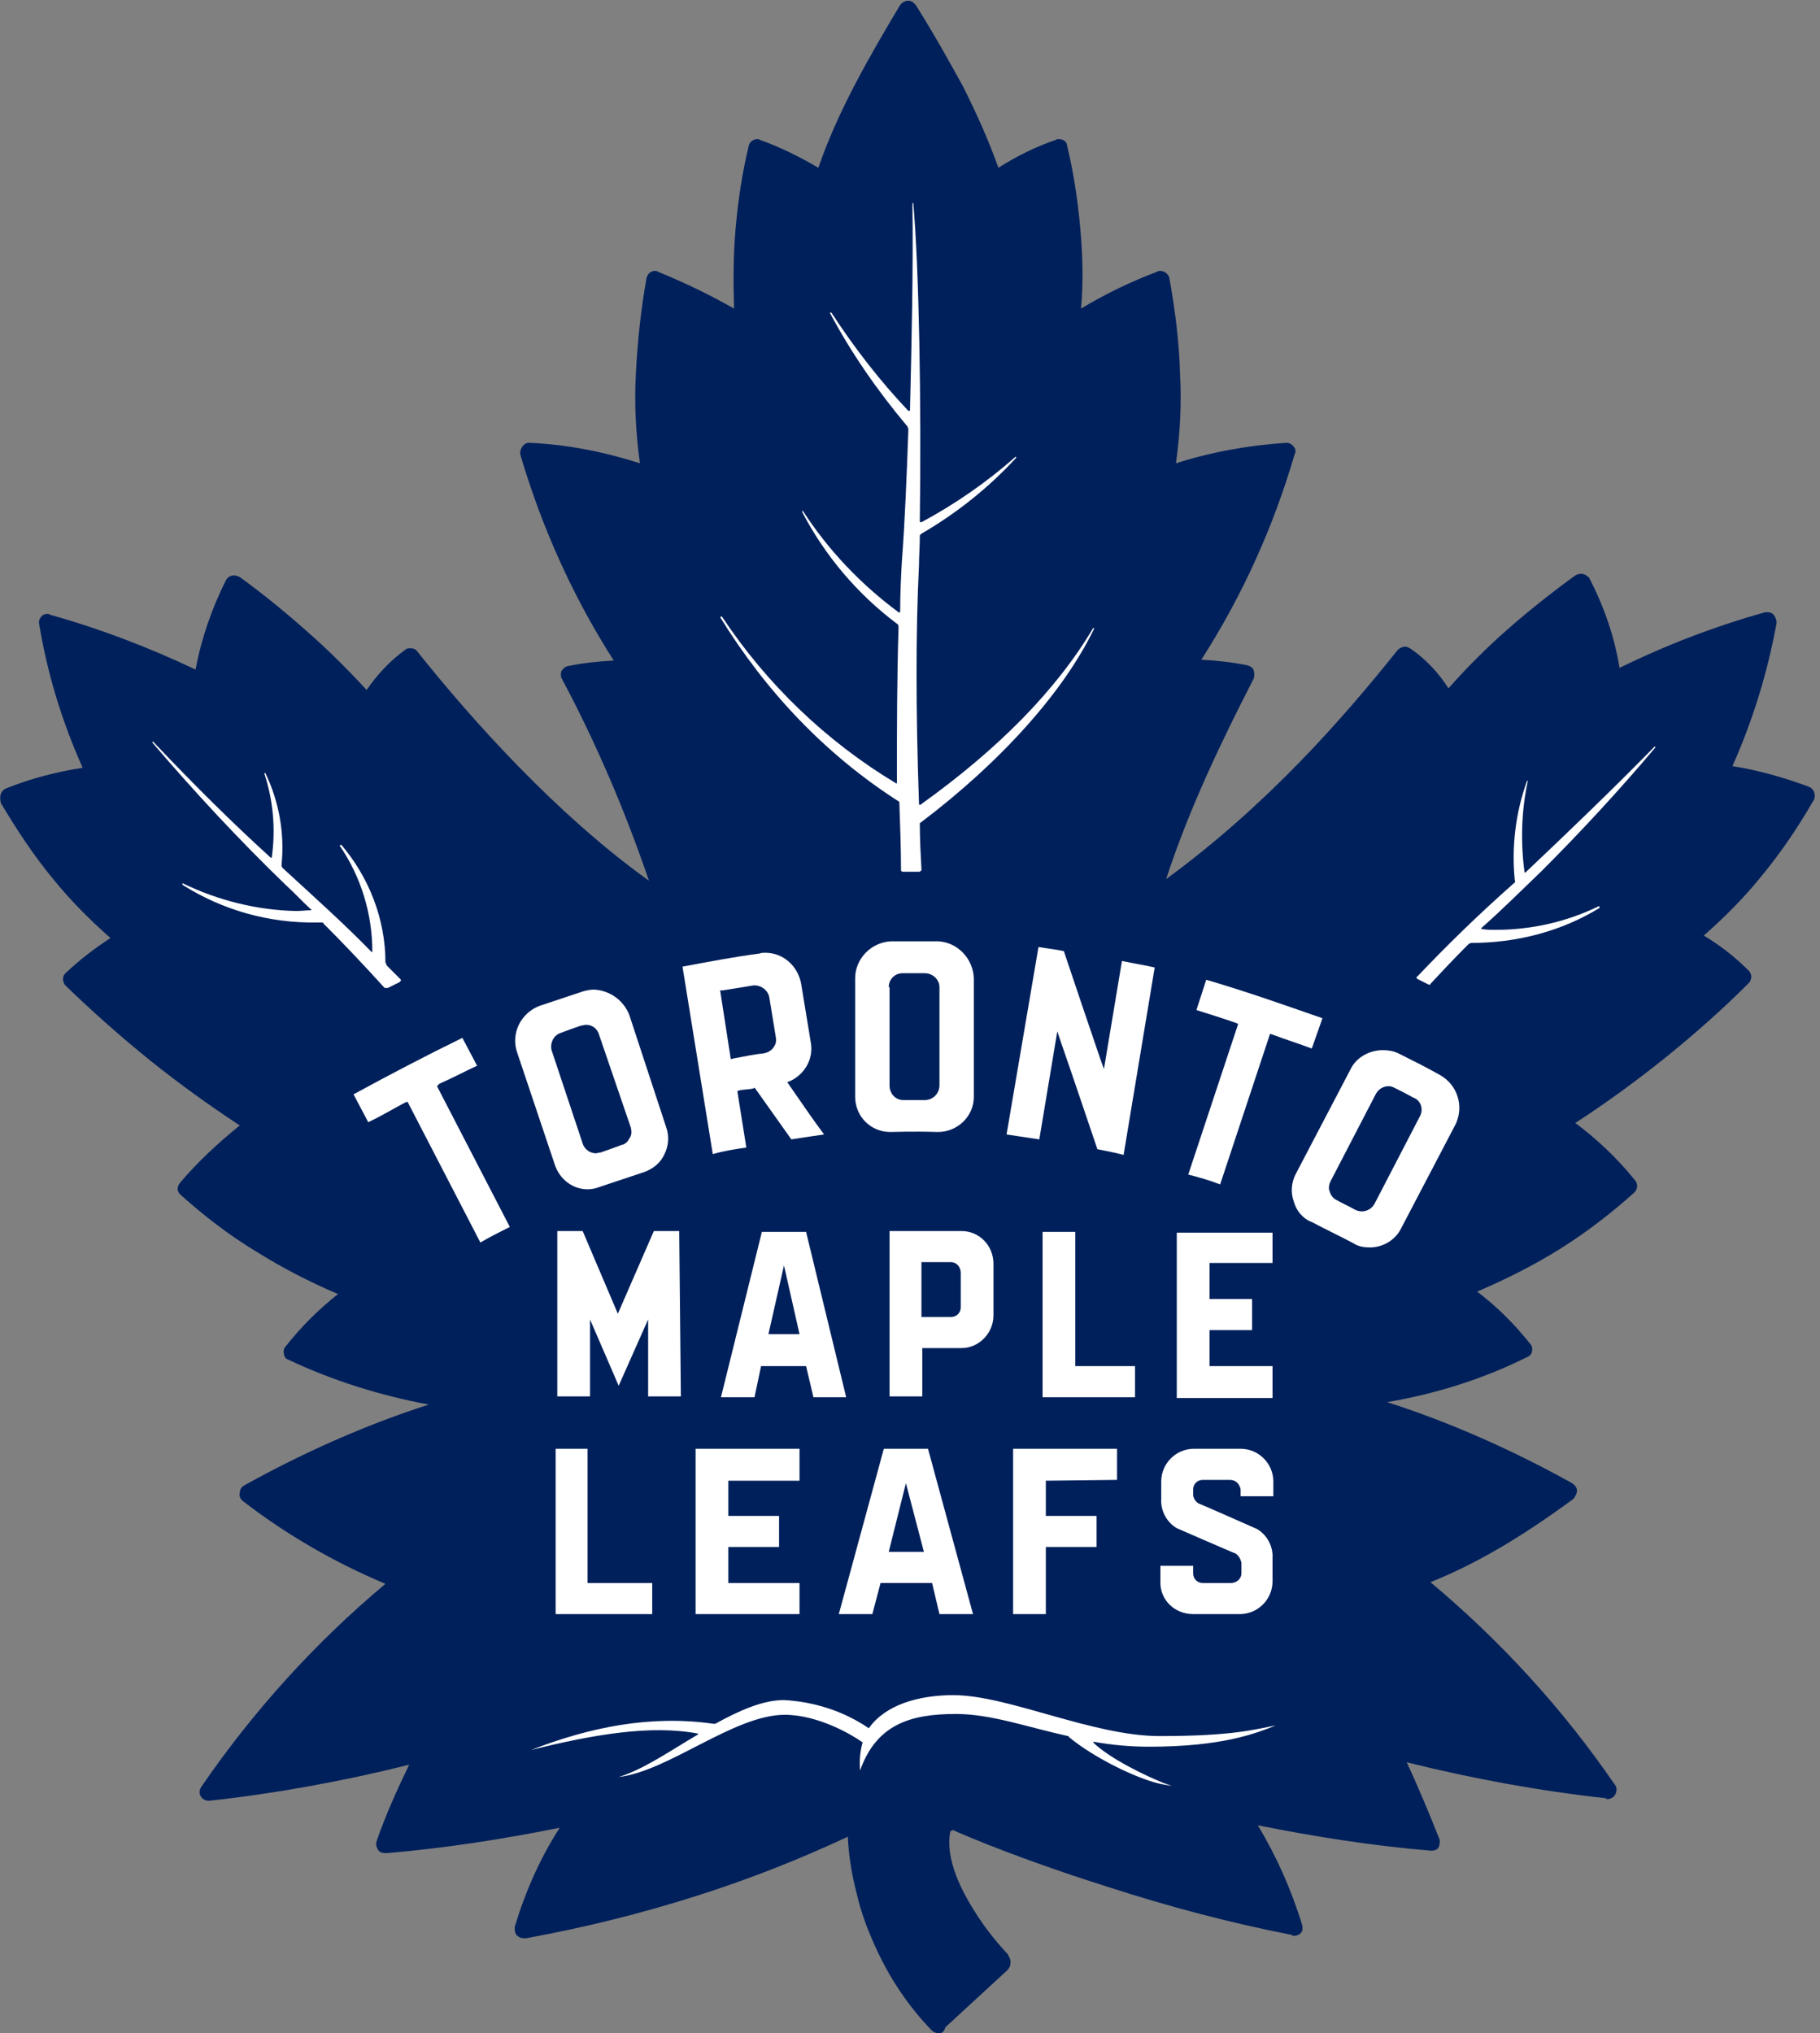
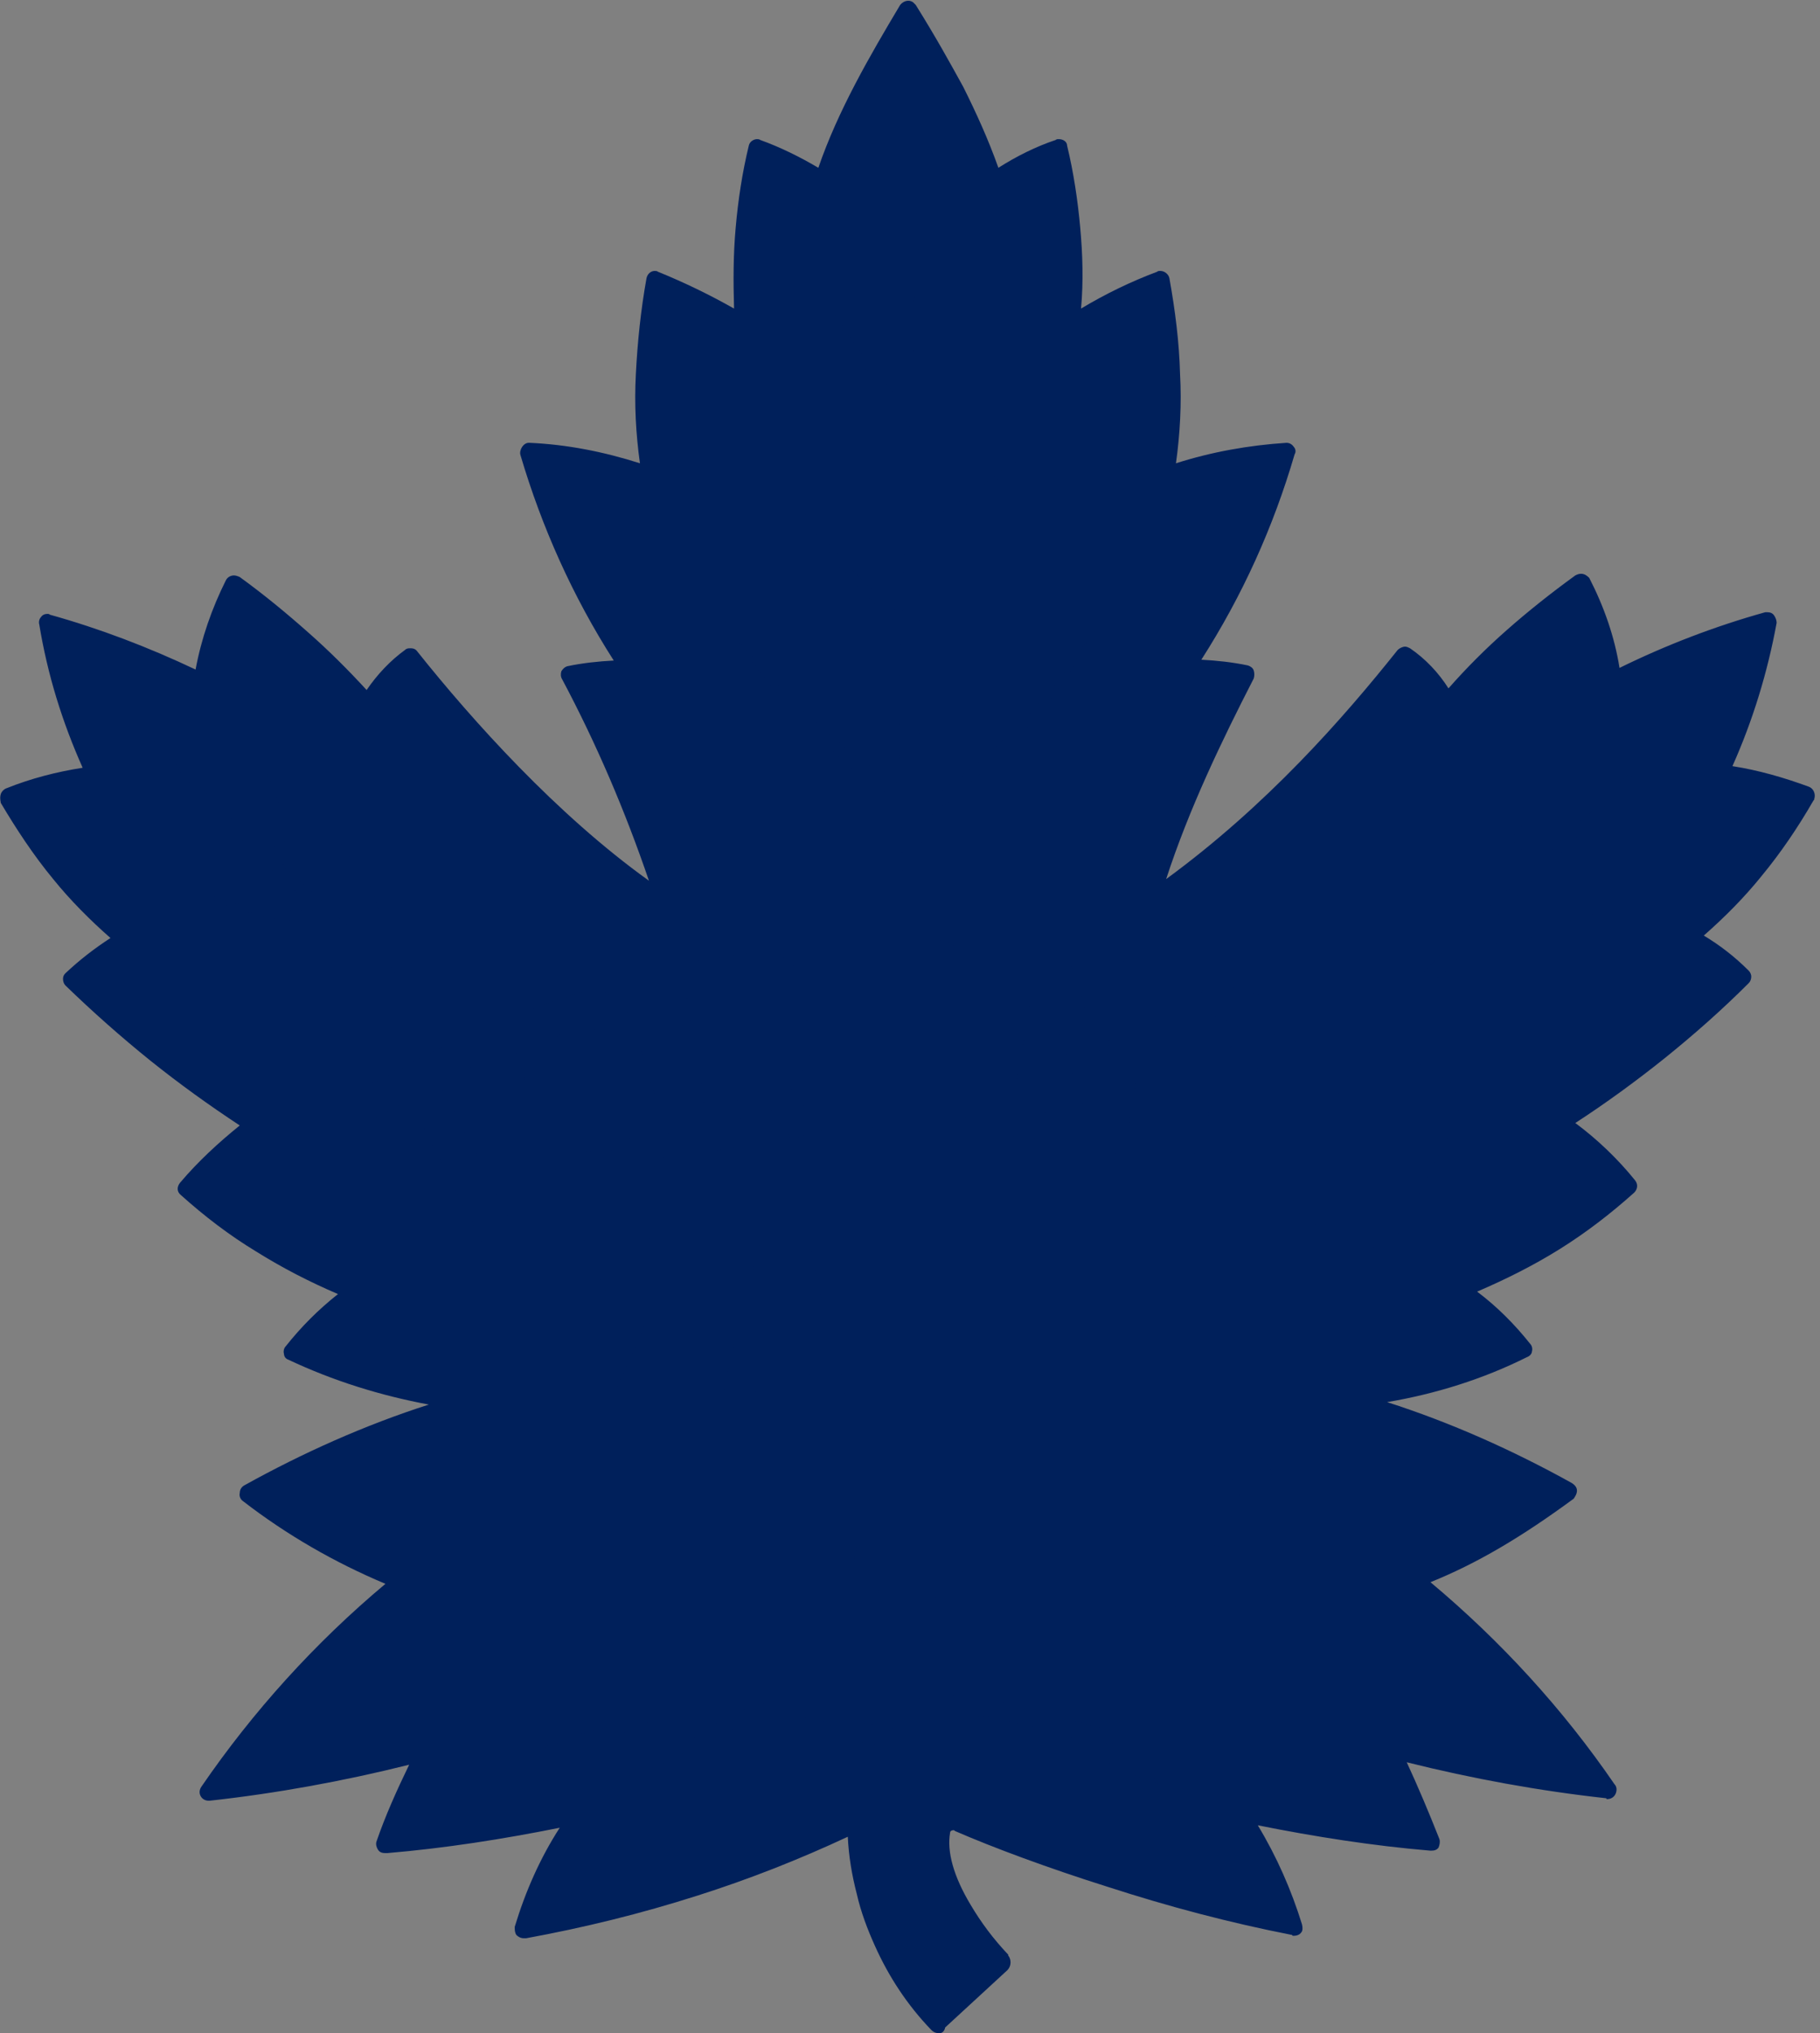
<svg xmlns="http://www.w3.org/2000/svg" version="1.1" id="Layer_1" x="0px" y="0px" viewBox="0 0 222.4 248.4" style="enable-background:new 0 0 222.4 248.4;" xml:space="preserve">
  <rect x="0" y="0" width="222.4" height="248.4" fill="#808080" stroke="none" />
  <style type="text/css">
	.st0{fill:#00205B;}
	.st1{fill:#FFFFFF;}
</style>
  <path class="st0" d="M172.8,134c-0.7-0.4-1.5-0.8-2.3-1.2c-0.2-0.1-0.5-0.2-0.7-0.2c-0.7,0-1.3,0.4-1.6,1l-5.5,10.6  c-0.2,0.4-0.2,0.9-0.1,1.3c0.1,0.5,0.4,0.8,0.8,1c0.7,0.4,1.6,0.8,2.3,1.2c0.3,0.1,0.5,0.2,0.8,0.2c0.7,0,1.3-0.4,1.6-1l5.5-10.6  C174,135.6,173.7,134.5,172.8,134C172.8,134,172.8,134,172.8,134z M93.9,163h3.7l-1.9-8.4L93.9,163z M110.7,181.2l-2.2,8.4h4.3  L110.7,181.2z M110.4,134.4h2.7c1,0,1.7-0.8,1.7-1.8v-12c0-0.9-0.8-1.7-1.7-1.7h-2.7c-0.9,0-1.7,0.8-1.7,1.7v12  C108.6,133.6,109.4,134.4,110.4,134.4C110.4,134.4,110.4,134.4,110.4,134.4L110.4,134.4z M89.7,129.4c1.2-0.2,2.4-0.4,3.7-0.6  c0.4-0.1,0.8-0.3,1.1-0.7c0.3-0.4,0.4-0.9,0.3-1.3l-0.8-4.9c-0.2-0.9-1.1-1.6-2-1.4c-1.2,0.2-2.4,0.4-3.6,0.6h-0.3l1.3,8.5  L89.7,129.4z M116.2,154.2h-3.6v6.7h3.6c0.7,0,1.2-0.5,1.2-1.2c0,0,0,0,0,0v-4.3C117.4,154.8,116.9,154.2,116.2,154.2L116.2,154.2z" />
  <path class="st0" d="M114.8,248.4c-0.4,0-0.7-0.1-1-0.4c-2.9-3-5.2-6.5-6.9-10.3c-0.9-2-1.7-4.1-2.2-6.3c-0.6-2.3-1-4.7-1.1-7  c-6,2.8-12.1,5.2-18.4,7.2c-6.9,2.2-13.8,3.9-20.9,5.2H64c-0.4,0-0.7-0.2-0.9-0.4c-0.2-0.3-0.2-0.6-0.2-1c1.3-4.3,3.1-8.4,5.5-12.1  c-7,1.4-14,2.5-21.1,3.1h-0.2c-0.4,0-0.7-0.1-0.9-0.4c-0.2-0.3-0.3-0.7-0.2-1c1.1-3.2,2.5-6.3,4-9.4c-8,2-16.2,3.5-24.4,4.4h-0.1  c-0.4,0-0.8-0.2-1-0.6c-0.2-0.4-0.1-0.8,0.1-1.1c6.3-9.2,13.9-17.6,22.5-24.8c-6.2-2.6-12.1-6-17.4-10.1c-0.3-0.2-0.5-0.6-0.4-1  c0-0.4,0.2-0.7,0.5-0.9c7.2-4,14.8-7.4,22.6-9.9c-5.9-1.1-11.7-2.9-17.2-5.5c-0.3-0.1-0.5-0.4-0.5-0.7c-0.1-0.3,0-0.7,0.2-0.9  c1.9-2.4,4-4.5,6.4-6.4c-3.5-1.5-6.8-3.2-10-5.2c-3.3-2-6.3-4.3-9.2-6.9c-0.5-0.4-0.5-1-0.1-1.5c2.2-2.6,4.7-4.9,7.3-7  c-3.8-2.5-7.4-5.1-10.9-7.9c-3.6-2.9-7.1-6-10.4-9.2c-0.2-0.2-0.3-0.5-0.3-0.8c0-0.3,0.1-0.5,0.3-0.7c1.7-1.6,3.5-3,5.5-4.3  c-2.5-2.2-4.9-4.6-7-7.2c-2.4-2.9-4.5-6.1-6.4-9.3C0,97.6,0,97.3,0.1,97c0.1-0.3,0.4-0.6,0.7-0.7c3-1.2,6.1-2,9.3-2.5  c-2.5-5.6-4.3-11.4-5.3-17.5c-0.1-0.3,0-0.7,0.2-0.9c0.2-0.3,0.5-0.4,0.8-0.4c0.1,0,0.2,0,0.3,0.1c6.1,1.7,12.1,4,17.8,6.7  c0.7-3.8,2-7.5,3.7-10.9c0.2-0.4,0.6-0.6,1-0.6c0.2,0,0.5,0.1,0.7,0.2c2.9,2.1,5.7,4.4,8.4,6.8c2.5,2.2,4.9,4.6,7.1,7  c1.3-1.9,2.9-3.6,4.7-4.9c0.2-0.2,0.4-0.2,0.7-0.2c0.3,0,0.6,0.1,0.8,0.4c6.7,8.4,17,19.9,28.3,28c-2.9-8.5-6.4-16.7-10.6-24.6  c-0.2-0.3-0.2-0.7-0.1-1c0.2-0.3,0.4-0.5,0.7-0.6c1.9-0.4,3.8-0.6,5.7-0.7c-5-7.8-8.8-16.3-11.4-25.1c-0.1-0.3,0-0.7,0.2-1  c0.2-0.3,0.5-0.5,0.8-0.5h0.1c4.6,0.2,9.1,1.1,13.5,2.5c-0.5-3.6-0.7-7.2-0.5-10.9c0.2-3.9,0.6-7.8,1.3-11.7c0.1-0.5,0.5-0.9,1-0.9  c0.1,0,0.3,0,0.4,0.1c3.2,1.3,6.3,2.8,9.3,4.5c-0.1-3.3-0.1-6.6,0.2-9.9c0.3-3.4,0.8-6.7,1.6-10c0.1-0.5,0.6-0.8,1-0.8  c0.1,0,0.3,0,0.4,0.1c2.5,0.9,4.9,2.1,7.1,3.4c2.4-7,6.3-13.7,10-19.9c0.4-0.5,1.1-0.7,1.6-0.3c0.1,0.1,0.2,0.2,0.3,0.3  c2.5,4,4.2,7.1,5.8,10c1.6,3.2,3.1,6.5,4.3,9.9c2.2-1.4,4.6-2.6,7-3.4c0.1-0.1,0.2-0.1,0.4-0.1c0.5,0,1,0.3,1,0.8  c0.8,3.3,1.3,6.7,1.6,10c0.3,3.3,0.4,6.6,0.1,9.9c3-1.8,6.1-3.3,9.3-4.5c0.1-0.1,0.2-0.1,0.4-0.1c0.5,0,1,0.4,1.1,0.9  c0.7,3.9,1.2,7.8,1.3,11.7c0.2,3.6,0,7.3-0.5,10.9c4.4-1.4,8.9-2.2,13.5-2.5l0,0c0.4,0,0.7,0.2,0.9,0.5c0.2,0.2,0.3,0.6,0.1,0.9  c-2.6,8.9-6.4,17.3-11.4,25.1c1.9,0.1,3.8,0.3,5.7,0.7c0.3,0.1,0.6,0.3,0.7,0.6c0.1,0.3,0.1,0.7,0,1c-3.9,7.6-7.9,15.9-10.7,24.5  c12.3-9,21.6-19.6,28.3-28c0.2-0.2,0.6-0.4,0.9-0.4c0.2,0,0.4,0.1,0.6,0.2c1.9,1.3,3.5,3,4.7,4.9c2.2-2.5,4.6-4.9,7.1-7.1  c2.6-2.3,5.5-4.6,8.4-6.7c0.2-0.1,0.4-0.2,0.7-0.2c0.4,0,0.7,0.2,1,0.5c1.8,3.5,3.1,7.2,3.7,11c5.7-2.8,11.7-5.1,17.8-6.8h0.3  c0.3,0,0.6,0.1,0.8,0.4c0.2,0.3,0.3,0.6,0.3,0.9c-1.1,6-2.9,11.9-5.4,17.5c3.2,0.5,6.3,1.4,9.3,2.5c0.6,0.2,0.9,0.9,0.7,1.5  c0,0.1,0,0.1-0.1,0.2c-1.9,3.3-4,6.4-6.4,9.3c-2.1,2.6-4.5,5-7,7.2c2,1.2,3.8,2.6,5.5,4.3c0.2,0.2,0.3,0.5,0.3,0.7  c0,0.3-0.1,0.6-0.3,0.8c-3.3,3.3-6.7,6.3-10.3,9.2c-3.5,2.8-7.2,5.5-10.9,7.9c2.7,2,5.2,4.4,7.3,7c0.4,0.5,0.3,1.1-0.1,1.5  c-2.9,2.6-5.9,4.9-9.1,6.9c-3.2,2-6.6,3.7-10.1,5.2c2.4,1.8,4.6,4,6.5,6.4c0.2,0.2,0.3,0.6,0.2,0.9c0,0.3-0.3,0.6-0.6,0.7  c-5.4,2.7-11.2,4.5-17.1,5.5c7.8,2.5,15.4,5.9,22.6,9.9c0.3,0.2,0.6,0.5,0.6,0.9c0,0.4-0.2,0.7-0.4,1c-6.4,4.7-11.8,7.9-17.5,10.2  c8.6,7.2,16.2,15.5,22.5,24.7c0.3,0.3,0.3,0.8,0.1,1.2c-0.2,0.4-0.6,0.6-1,0.6c-0.1,0-0.1,0-0.1-0.1c-8.2-0.9-16.4-2.4-24.4-4.4  c1.3,2.8,2.7,6.1,4,9.4c0.1,0.4,0,0.7-0.1,1c-0.2,0.3-0.5,0.4-0.9,0.4h-0.1c-7.1-0.6-14.1-1.7-21.1-3.1c2.3,3.8,4.1,7.9,5.4,12.1  c0.1,0.4,0.1,0.8-0.1,1c-0.2,0.3-0.6,0.4-0.9,0.4c-0.1,0-0.2,0-0.2-0.1c-7.7-1.5-15.2-3.5-22.6-5.9c-7.3-2.3-14-4.8-18.6-6.8  c-0.1-0.1-0.1-0.1-0.2-0.1c-0.2,0-0.4,0.1-0.4,0.3c-0.4,2.3,0.4,5.3,2.5,8.8c1.3,2.2,2.8,4.2,4.6,6.1v0.1c0.4,0.5,0.4,1.3-0.1,1.8  l-7.6,7C115.4,248.2,115.1,248.4,114.8,248.4z" />
  <path class="st0" d="M181.1,113.8c0.6,0,1.2,0.1,1.8,0.1c4.3-0.1,8.6-1.1,12.5-2.9l0.1,0.1c-4.7,2.9-10.2,4.4-15.7,4.3  c-0.2,0-0.3,0.1-0.4,0.2c-1.7,1.8-3.2,3.4-4.6,4.9c-0.1,0.1-0.1,0.1-0.1,0.1h-0.1l-1.5-0.7c0,0-0.1-0.1-0.1-0.2c0-0.1,0-0.1,0.1-0.2  c3.7-3.7,7.6-7.6,11.8-11.3c0.1-0.1,0.2-0.3,0.2-0.4c-0.4-4.1,0.1-8.3,1.4-12.1h0.1c-0.8,3.7-0.9,7.5-0.4,11.2h0.1  c5.6-5.2,10.8-10.3,15.8-15.4l0.1,0.1c-4.3,5-9,10.1-13.9,15.1C186,108.7,183.5,111.1,181.1,113.8L181.1,113.8L181.1,113.8z   M177.8,137.3l-6.7,12.8c-0.7,1.5-2.2,2.4-3.8,2.3c-0.7,0-1.4-0.2-2-0.5c-1.7-0.9-3.4-1.7-5.1-2.5c-2.1-1.1-3-3.7-1.9-5.9l6.7-12.8  c1.2-2.1,3.8-3,6-1.9c1.6,0.8,3.4,1.7,5,2.6C178.1,132.5,178.9,135.1,177.8,137.3z M140.5,213.3c-2.3,0-4.5-0.2-6.7-0.5h-0.1  c2.1,2,6.1,4,8.5,4.9l1.1,0.4l-1.1-0.1c-2.8-0.4-8.4-3.1-11.5-5.8c-0.1-0.1-0.1-0.1-0.1-0.1c-5-1.1-9.4-2.7-13.7-2.7  c-5.6,0-9.7,1.3-11.7,6.9c-0.1-1.1,0-2.3,0.3-3.4c0,0,0-0.1-0.1-0.1c0,0,0,0,0,0c-1-0.7-5.2-3.3-9.4-3.3c-6.2,0-14.2,7-20.3,7.6  c2.9-1,6.3-3.2,9.7-5.2v-0.1c-5.7-1.1-12.8,0.1-20.4,2c7.3-2.8,14.6-4.3,22.3-3.1c0.1,0,0.1,0,0.2-0.1c2.8-1.6,5.8-2.9,8.4-2.9  c3.7,0.2,7.3,1.3,10.3,3.4c0.1,0.1,0.1,0.1,0.1,0c1.9-2.8,6-4,10.3-4c6.7,0,17,4.9,25.3,4.9c9,0,11.6-0.8,14.2-1.4  C153.6,211.7,149.5,213.3,140.5,213.3L140.5,213.3z M65.8,123c1.8-0.6,3.6-1.2,5.4-1.8c0.4-0.1,0.9-0.2,1.3-0.2  c1.9,0,3.7,1.2,4.3,3.1l4.6,13.7c0.4,1.1,0.3,2.3-0.2,3.3c-0.5,1-1.4,1.8-2.5,2.2c-1.8,0.6-3.6,1.2-5.4,1.8c-0.5,0.2-1,0.3-1.5,0.3  c-1.8,0-3.4-1.2-4-2.9l-4.6-13.7C62.4,126.4,63.5,123.9,65.8,123z M58.8,151.6l-8.8-17.2l-0.3,0.1c-1.5,0.8-3,1.6-4.5,2.4l-1.8-3.4  c4.3-2.4,8.8-4.7,13.3-6.9l1.7,3.4c-1.5,0.7-3,1.5-4.6,2.2l-0.2,0.1l8.9,17.2C61.2,150.4,60,151,58.8,151.6L58.8,151.6z M39.7,112.8  c-0.1-0.1-0.2-0.2-0.2-0.2h-0.6c-5.8,0.1-11.5-1.6-16.4-4.6v-0.1c4.3,2.2,9,3.4,13.9,3.4c0.6,0,1.3-0.1,1.9-0.1  c-1-1.1-2.1-2.2-3.1-3.1c-5.8-5.5-11.3-11.4-16.4-17.5l0.1-0.1c5.4,5.7,10.1,10.3,14.4,14.2h0.1c0.5-3.5,0.2-7-0.9-10.3l0.1-0.1  c1.7,3.5,2.4,7.4,2,11.3c0,0.2,0.1,0.3,0.2,0.4c3.8,3.4,7.5,6.8,10.8,10.2l0,0c0-4.6-1.3-9.1-3.9-13l0.1-0.1c3.5,4,5.4,9.1,5.5,14.4  c0,0.2,0,0.3,0.2,0.4c0.5,0.6,1,1.1,1.6,1.6v0.2c0,0.1,0,0.1-0.1,0.2l-1.3,0.7h-0.1c-0.1,0-0.2,0-0.2-0.1  C44.4,117.5,41.9,115,39.7,112.8z M79,170.7v-9.4l-3.6,8.1l-3.5-8.1v9.4h-4v-20.2h3.1l4.3,10.1l4.4-10.1H83v20.2L79,170.7z   M79.8,193.4v3.8H67.9V177h4v16.4H79.8z M92.8,116.3c0.2-0.1,0.4-0.1,0.6-0.1c2.2,0,4.1,1.6,4.4,3.8l1.2,7.3  c0.3,1.9-0.7,3.9-2.5,4.6l-0.4,0.1l0.2,0.3c1.4,2.1,2.9,4.1,4.3,6.2c-1.3,0.1-2.6,0.3-4,0.5c-1.4-2.1-2.9-4.1-4.3-6.2l-0.2-0.1  l-0.2,0.1c-0.6,0.1-1.1,0.1-1.7,0.2l-0.3,0.1l1.1,6.9c-1.3,0.2-2.7,0.4-4,0.7l-3.7-23C86.5,117.3,89.7,116.8,92.8,116.3L92.8,116.3z   M117.4,164.8h-4.8v5.9h-4v-20.2h8.8c2.2,0,4,1.7,4,3.9c0,0,0,0,0,0v6.3C121.4,162.9,119.6,164.7,117.4,164.8L117.4,164.8z   M104.4,133.9v-14.5c0.1-2.4,2-4.4,4.4-4.5h5.7c2.4,0.1,4.4,2.1,4.4,4.5v14.5c0,2.4-2,4.4-4.4,4.3c0,0,0,0,0,0c-3.1-0.1-5.2,0-5.8,0  C106.4,138.3,104.5,136.4,104.4,133.9C104.4,134,104.4,134,104.4,133.9L104.4,133.9z M108,177h5.5l5.4,20.2h-4.1l-0.9-3.8h-6.3  l-1,3.8h-4.1L108,177z M93,166.9l-0.8,3.8h-4l4.9-20.2h5.4l4.9,20.2h-4l-0.8-3.8H93z M95.2,185.2v3.8H89v4.4h8.7v3.8H85V177h12.7  v3.8H89v4.3H95.2z M88.5,75.4c5.5,8.3,12.8,15.2,21.3,20.4h0.1v-0.1c-0.1-6.3,0-12.7,0.2-18.9c0-0.2-0.1-0.4-0.2-0.6  c-4.9-3.6-8.8-8.3-11.6-13.7h0.1c3.1,4.8,7.1,9,11.7,12.4c0.1,0,0.2,0,0.2-0.1c0.1-2.3,0.2-4.2,0.2-6c0.4-5.2,0.6-10.7,0.8-16.2  c0-0.2-0.1-0.4-0.2-0.5c-3.6-4.3-6.7-8.9-9.4-13.8l0.2-0.1c2.7,4.3,5.9,8.3,9.4,12.1h0.1c0,0,0.1,0,0.1-0.1c0,0,0,0,0,0  c0.2-8.5,0.3-17,0.3-25.3h0.1c0.7,7.8,1,24.5,0.8,38.8v0.1c0,0,0.1,0,0.1,0c0,0,0,0,0,0c4.2-2.1,8.1-4.8,11.5-7.9l0.1,0.1  c-3.4,3.7-7.3,6.8-11.6,9.3c-0.1,0.1-0.2,0.2-0.2,0.3c0,1.3,0,2.4-0.1,3.5c-0.4,8.1-0.4,17.6,0,29.2c0,0.1,0.1,0.1,0.2,0.1  c9.4-6.7,16.6-14,21.1-21.6h0.1c-3.7,7.6-11.4,16.3-21.2,23.7c-0.1,0.1-0.1,0.2-0.1,0.3c0.1,1.8,0.2,3.6,0.2,5.5c0,0,0,0.1-0.1,0.1  c0,0,0,0,0,0c0,0.1-0.1,0.1-0.2,0.1h-2c-0.1,0-0.2-0.1-0.2-0.2c-0.1-2.6-0.2-5.2-0.2-8.1c0-0.2,0-0.2-0.1-0.2  c-8.8-5.7-16.2-13.3-21.4-22.4L88.5,75.4z M127.4,170.7v-20.2h4v16.4h7.3v3.8L127.4,170.7z M134,185.2v3.8h-6.2v8.2h-4V177h12.7v3.8  h-8.7v4.3H134z M135,130.6l2.2-13.1c1.3,0.2,2.7,0.4,4,0.7l-3.9,22.9c-1-0.2-2.1-0.4-3.1-0.6c-1.5-4.4-3-8.9-4.5-13.3l-0.4-1.1  l-2.2,13.1c-1.3-0.1-2.7-0.4-4-0.5l3.9-22.9c1,0.2,2.2,0.3,3.2,0.4c1.5,4.3,3,8.8,4.5,13.2L135,130.6z M141.7,191.3h4v0.8  c0,0.7,0.5,1.2,1.2,1.3h3.3c0.7,0,1.3-0.6,1.3-1.3v-1.2c0-0.5-0.3-0.9-0.7-1.1c-0.1,0-7.2-3.2-7.2-3.2c-1.3-0.7-2-2.1-1.9-3.5V181  c0-2.2,1.8-4,4-4c0,0,0.1,0,0.1,0h5.7c2.2,0,4,1.8,4,4v1.9h-4V182c0-0.7-0.6-1.3-1.3-1.3H147c-0.7,0-1.2,0.6-1.2,1.3v0.4  c0,0.5,0.3,0.9,0.7,1c0.1,0.1,7.1,3.2,7.1,3.2c1.3,0.7,2,2.1,1.9,3.6v2.8c0,2.2-1.8,4-4,4c0,0,0,0,0,0h-5.7c-2.2,0-4-1.8-4-4V191.3z   M143.8,150.4h11.7v3.7h-7.7v4.4h5.2v3.8h-5.2v4.4h7.7v3.8h-11.7V150.4z M151.1,124.9c-1.6-0.5-3.3-1-4.9-1.6l1.2-3.7  c4.8,1.4,9.5,3.1,14.2,4.7l-1.3,3.7c-1.6-0.6-3.1-1.1-4.8-1.7l-0.3-0.1l-6.1,18.4c-1.3-0.4-2.6-0.8-3.9-1.3l6.2-18.4L151.1,124.9z" />
  <path class="st0" d="M72.9,141c0.2,0,0.4,0,0.6-0.1c0.8-0.3,1.6-0.6,2.5-0.9c0.4-0.1,0.8-0.4,1-0.8c0.2-0.4,0.2-0.9,0.1-1.3  l-3.9-11.4c-0.2-0.7-0.9-1.2-1.6-1.2c-0.2,0-0.4,0.1-0.5,0.1c-0.9,0.3-1.7,0.6-2.5,0.9c-0.9,0.3-1.4,1.3-1.1,2.2c0,0,0,0,0,0  l3.8,11.4C71.5,140.5,72.2,141,72.9,141z" />
-   <path class="st1" d="M173.5,136.4l-5.5,10.6c-0.3,0.6-0.9,1-1.6,1c-0.3,0-0.6-0.1-0.8-0.2c-0.7-0.4-1.6-0.8-2.3-1.2  c-0.4-0.2-0.7-0.6-0.8-1c-0.2-0.4-0.1-0.9,0.1-1.3l5.5-10.6c0.3-0.6,0.9-1,1.6-1c0.3,0,0.5,0.1,0.7,0.2c0.8,0.4,1.6,0.8,2.3,1.2  C173.6,134.4,174,135.5,173.5,136.4C173.5,136.4,173.5,136.4,173.5,136.4z M175.9,131.3c-1.6-0.9-3.4-1.8-5-2.6  c-0.6-0.3-1.3-0.4-1.9-0.4c-1.7,0-3.3,0.9-4,2.4l-6.7,12.8c-0.5,1-0.6,2.2-0.2,3.3c0.3,1.1,1.1,2.1,2.2,2.5c1.7,0.9,3.4,1.7,5.1,2.6  c0.6,0.4,1.3,0.5,2,0.5c1.6,0,3.1-0.9,3.8-2.3l6.7-12.8C178.9,135.1,178.1,132.5,175.9,131.3L175.9,131.3z M97.7,180.8V177H85v20.2  h12.7v-3.8H89V189h6.2v-3.8H89v-4.3H97.7z M149.1,144.7l6.1-18.4l0.3,0.1c1.6,0.6,3.2,1.1,4.8,1.7l1.3-3.7  c-4.6-1.6-9.4-3.3-14.2-4.7l-1.2,3.7c1.6,0.5,3.2,1,4.9,1.6l0.2,0.1l-6.1,18.4C146.4,143.8,147.8,144.2,149.1,144.7L149.1,144.7z   M138.7,166.9h-7.3v-16.4h-4v20.2h11.3L138.7,166.9z M155.5,166.9h-7.7v-4.4h5.2v-3.8h-5.2v-4.4h7.7v-3.7h-11.7v20.2h11.7  L155.5,166.9z M145.8,197.2h5.7c2.2,0,4-1.8,4-4c0,0,0,0,0,0v-2.8c0.1-1.5-0.7-2.9-1.9-3.6c0,0-7-3.1-7.1-3.1  c-0.4-0.2-0.7-0.7-0.7-1.1V182c0-0.7,0.5-1.2,1.2-1.2c0,0,0,0,0,0h3.3c0.7,0,1.2,0.5,1.3,1.2v0.8h4V181c0-2.2-1.8-4-4-4h-5.7  c-2.2,0-4,1.8-4,4v2.1c-0.1,1.5,0.7,2.9,1.9,3.6c0,0,7.1,3.1,7.2,3.1c0.4,0.3,0.6,0.7,0.7,1.1v1.3c0,0.7-0.6,1.2-1.3,1.2H147  c-0.7,0-1.2-0.5-1.2-1.2c0,0,0,0,0,0v-0.9h-4v1.9C141.7,195.4,143.5,197.2,145.8,197.2L145.8,197.2z M126.9,115.7l-3.9,22.9  c1.3,0.2,2.7,0.4,4,0.6l2.2-13.2l0.4,1.2c1.5,4.3,3,8.8,4.5,13.2c1,0.2,2.1,0.4,3.2,0.7l3.8-22.9c-1.3-0.3-2.6-0.5-4-0.8l-2.2,13.2  l-0.4-1.1c-1.5-4.4-3-8.8-4.5-13.3C129.1,116,128.1,115.9,126.9,115.7L126.9,115.7z M136.5,180.8V177h-12.7v20.2h4V189h6.2v-3.8  h-6.2v-4.3L136.5,180.8z M93.9,163l1.9-8.4l1.9,8.4H93.9z M99.4,170.7h4l-4.9-20.2h-5.4l-5,20.2h4.1l0.8-3.8h5.5L99.4,170.7z   M88.3,121c1.3-0.2,2.5-0.4,3.7-0.6c0.9-0.1,1.8,0.5,2,1.4l0.8,4.9c0.1,0.5,0,0.9-0.3,1.3c-0.3,0.4-0.7,0.6-1.2,0.7  c-1.2,0.1-2.4,0.4-3.6,0.6l-0.4,0.1L88,121L88.3,121z M91.2,140.2l-1.1-6.9l0.3-0.1c0.5-0.1,1.1-0.1,1.6-0.2l0.2-0.1l0.1,0.1  c1.5,2.1,2.9,4.1,4.4,6.2c1.3-0.2,2.6-0.4,4-0.6c-1.5-2-2.9-4.1-4.3-6.1l-0.2-0.3l0.3-0.1c1.8-0.8,2.9-2.7,2.6-4.6l-1.2-7.3  c-0.4-2.2-2.2-3.8-4.4-3.8c-0.2,0-0.5,0-0.7,0.1c-3.1,0.4-6.2,1-9.4,1.6l3.7,22.9C88.5,140.6,89.8,140.4,91.2,140.2z M83,150.4h-3.1  l-4.4,10.1l-4.3-10.1h-3.1v20.2h4v-9.4l3.5,8.1l3.6-8.1v9.4h4L83,150.4z M67.9,177v20.2h11.8v-3.8h-7.9V177H67.9z M117.4,159.7  c0,0.7-0.5,1.2-1.2,1.2c0,0,0,0,0,0h-3.6v-6.7h3.6c0.7,0,1.2,0.6,1.2,1.3V159.7L117.4,159.7z M121.4,160.7v-6.3c0-2.2-1.7-4-3.9-4  c0,0,0,0,0,0h-8.8v20.2h4v-5.9h4.8C119.6,164.7,121.4,162.9,121.4,160.7z M110.7,181.2l2.2,8.4h-4.3L110.7,181.2z M107.6,193.4h6.3  l0.9,3.8h4.1l-5.5-20.2H108l-5.5,20.2h4.1L107.6,193.4z M108.6,120.6c0-0.9,0.7-1.7,1.7-1.7c0,0,0,0,0.1,0h2.6c1,0,1.8,0.8,1.8,1.7  v12c0,1-0.8,1.8-1.8,1.8h-2.6c-1,0-1.7-0.8-1.7-1.8c0,0,0,0,0,0V120.6z M114.6,138.3c2.4,0,4.4-1.9,4.4-4.3c0,0,0,0,0,0v-14.5  c-0.1-2.4-2-4.4-4.4-4.5h-5.7c-2.4,0.1-4.4,2.1-4.4,4.5v14.5c0,2.4,1.9,4.3,4.3,4.3C109.2,138.3,111.4,138.2,114.6,138.3  L114.6,138.3z M68.5,126.2c0.8-0.3,1.6-0.6,2.5-0.9c0.2,0,0.4-0.1,0.6-0.1c0.8,0,1.4,0.5,1.6,1.2l3.9,11.4c0.1,0.5,0.1,0.9-0.2,1.3  c-0.2,0.4-0.5,0.7-1,0.8c-0.8,0.3-1.6,0.6-2.5,0.9c-0.2,0-0.4,0.1-0.6,0.1c-0.7,0-1.4-0.5-1.6-1.2l-3.8-11.4  C67.2,127.5,67.6,126.5,68.5,126.2C68.5,126.2,68.5,126.2,68.5,126.2z M71.8,145.3c0.5,0,1-0.1,1.5-0.3c1.8-0.6,3.6-1.2,5.4-1.8  c1.1-0.4,2-1.1,2.5-2.2c0.5-1,0.6-2.2,0.2-3.3L76.9,124c-0.7-1.8-2.4-3-4.3-3.1c-0.5,0-0.9,0.1-1.3,0.2c-1.8,0.6-3.6,1.2-5.4,1.8  c-2.3,0.9-3.5,3.4-2.7,5.7l4.6,13.7C68.4,144.1,70,145.3,71.8,145.3z M53.7,132.4c1.6-0.7,3.1-1.5,4.6-2.2l-1.8-3.4  c-4.5,2.2-8.9,4.5-13.3,6.9l1.8,3.4c1.5-0.7,3-1.6,4.5-2.4l0.3-0.1l8.9,17.2c1.2-0.7,2.4-1.3,3.6-1.9l-8.9-17.2L53.7,132.4z   M116.5,207.1c-4.3,0-8.3,1.2-10.3,4c0,0,0,0.1-0.1,0c-3.1-2.1-6.7-3.2-10.3-3.4c-2.6,0-5.5,1.3-8.4,2.9h-0.2  c-7.7-1.1-15.1,0.4-22.3,3.2c7.6-1.9,14.7-3.1,20.4-2v0.1c-3.4,2-6.7,4.3-9.7,5.2c6.1-0.7,14.1-7.6,20.3-7.6c4.1,0,8.3,2.5,9.4,3.3  c0,0,0.1,0,0.1,0.1c0,0,0,0,0,0c-0.3,1.1-0.4,2.2-0.3,3.4c2-5.6,6.1-6.9,11.7-6.9c4.3,0,8.7,1.6,13.7,2.7c0.1,0,0.1,0,0.1,0.1  c3.1,2.6,8.7,5.3,11.5,5.8l1.1,0.2l-1.1-0.4c-2.2-0.9-6.4-2.9-8.5-4.9c0,0,0-0.1,0.1-0.1c0,0,0,0,0,0c2.2,0.4,4.5,0.6,6.7,0.6  c8.9,0,13-1.6,15.5-2.6c-2.7,0.5-5.2,1.3-14.2,1.3C133.5,212.1,123.2,207.1,116.5,207.1L116.5,207.1z M188.4,106.4  c4.9-4.9,9.6-10,13.9-15.1l-0.1-0.1c-5,5.1-10.3,10.2-15.8,15.4h-0.1c-0.5-3.7-0.4-7.5,0.4-11.2h-0.1c-1.4,3.9-1.9,8-1.5,12.1  c0.1,0.2,0,0.4-0.1,0.4c0,0,0,0,0,0c-4.3,3.8-8.2,7.6-11.8,11.4c0,0-0.1,0-0.1,0.1c0,0,0,0,0,0c0,0.1,0,0.1,0.1,0.2l1.4,0.7h0.1  c0.1,0,0.1,0,0.1-0.1c1.3-1.4,2.8-3,4.6-4.8c0.1-0.1,0.3-0.2,0.4-0.2c5.5,0,11-1.4,15.7-4.3l-0.1-0.2c-3.9,1.9-8.2,2.9-12.6,2.9  c-0.6,0-1.2,0-1.7-0.1H181v-0.1C183.5,111.2,186,108.7,188.4,106.4z M47.4,120.7L47.4,120.7l1.4-0.7l0.2-0.2c0-0.1,0-0.1-0.1-0.2  l-1.6-1.6c-0.1-0.1-0.1-0.3-0.2-0.4c0-5.3-2-10.4-5.4-14.4l-0.2,0.1c2.6,3.8,4,8.3,4,13h-0.1c-3.3-3.4-7-6.7-10.8-10.2  c-0.1-0.1-0.2-0.2-0.2-0.4c0.4-3.9-0.3-7.8-2-11.3l-0.1,0.1c1.1,3.3,1.4,6.9,0.9,10.3h-0.1c-4.3-3.9-9-8.5-14.4-14.2l-0.1,0.1  c5.2,6.1,10.7,12,16.4,17.5c1,0.9,1.9,1.9,3.1,3c-0.6,0-1.3,0.1-1.9,0.1c-4.8-0.1-9.6-1.3-13.9-3.4v0.2c4.9,3.1,10.6,4.7,16.4,4.6  h0.6c0.1,0,0.2,0,0.2,0.1c2.2,2.2,4.6,4.7,7.5,7.9C47.3,120.7,47.3,120.7,47.4,120.7L47.4,120.7z M109.8,97.9c0.1,0,0.1,0.1,0.1,0.2  c0.1,2.9,0.2,5.5,0.2,8.2c0,0.1,0.1,0.2,0.2,0.2h2c0.1,0,0.1,0,0.2-0.1c0.1,0,0.1-0.1,0.1-0.2c-0.1-1.8-0.2-3.7-0.2-5.5  c0-0.1,0-0.2,0.1-0.2c9.8-7.4,17.5-16,21.2-23.7l-0.1-0.1c-4.5,7.6-11.6,14.8-21.1,21.6c-0.1,0.1-0.2,0-0.2-0.1  c-0.4-11.5-0.4-21.1,0-29.2c0-1.1,0.1-2.2,0.1-3.5c0-0.2,0.1-0.2,0.2-0.3c4.3-2.5,8.2-5.6,11.6-9.3l-0.1-0.1  c-3.5,3.1-7.4,5.8-11.5,8c-0.1,0-0.2,0-0.2-0.1v-0.1c0.2-14.3-0.1-31-0.8-38.8h-0.1c0.1,8.3-0.1,16.9-0.3,25.3c0,0,0,0.1-0.1,0.1  c0,0,0,0,0,0H111c-3.5-3.7-6.6-7.7-9.4-12h-0.2c2.6,4.9,5.8,9.5,9.4,13.8c0.1,0.1,0.2,0.3,0.2,0.5c-0.2,5.5-0.4,10.9-0.8,16.2  c-0.1,1.8-0.2,3.7-0.2,6c0,0.1-0.1,0.2-0.2,0.1c-4.6-3.4-8.6-7.6-11.7-12.4l-0.1,0.1c2.8,5.4,6.8,10.1,11.6,13.7  c0.2,0.1,0.2,0.3,0.2,0.5c-0.2,6.3-0.2,12.6-0.2,18.9v0.1h-0.1c-8.5-5.1-15.8-12.1-21.3-20.4l-0.2,0.1  C93.6,84.5,100.9,92.2,109.8,97.9z" />
</svg>